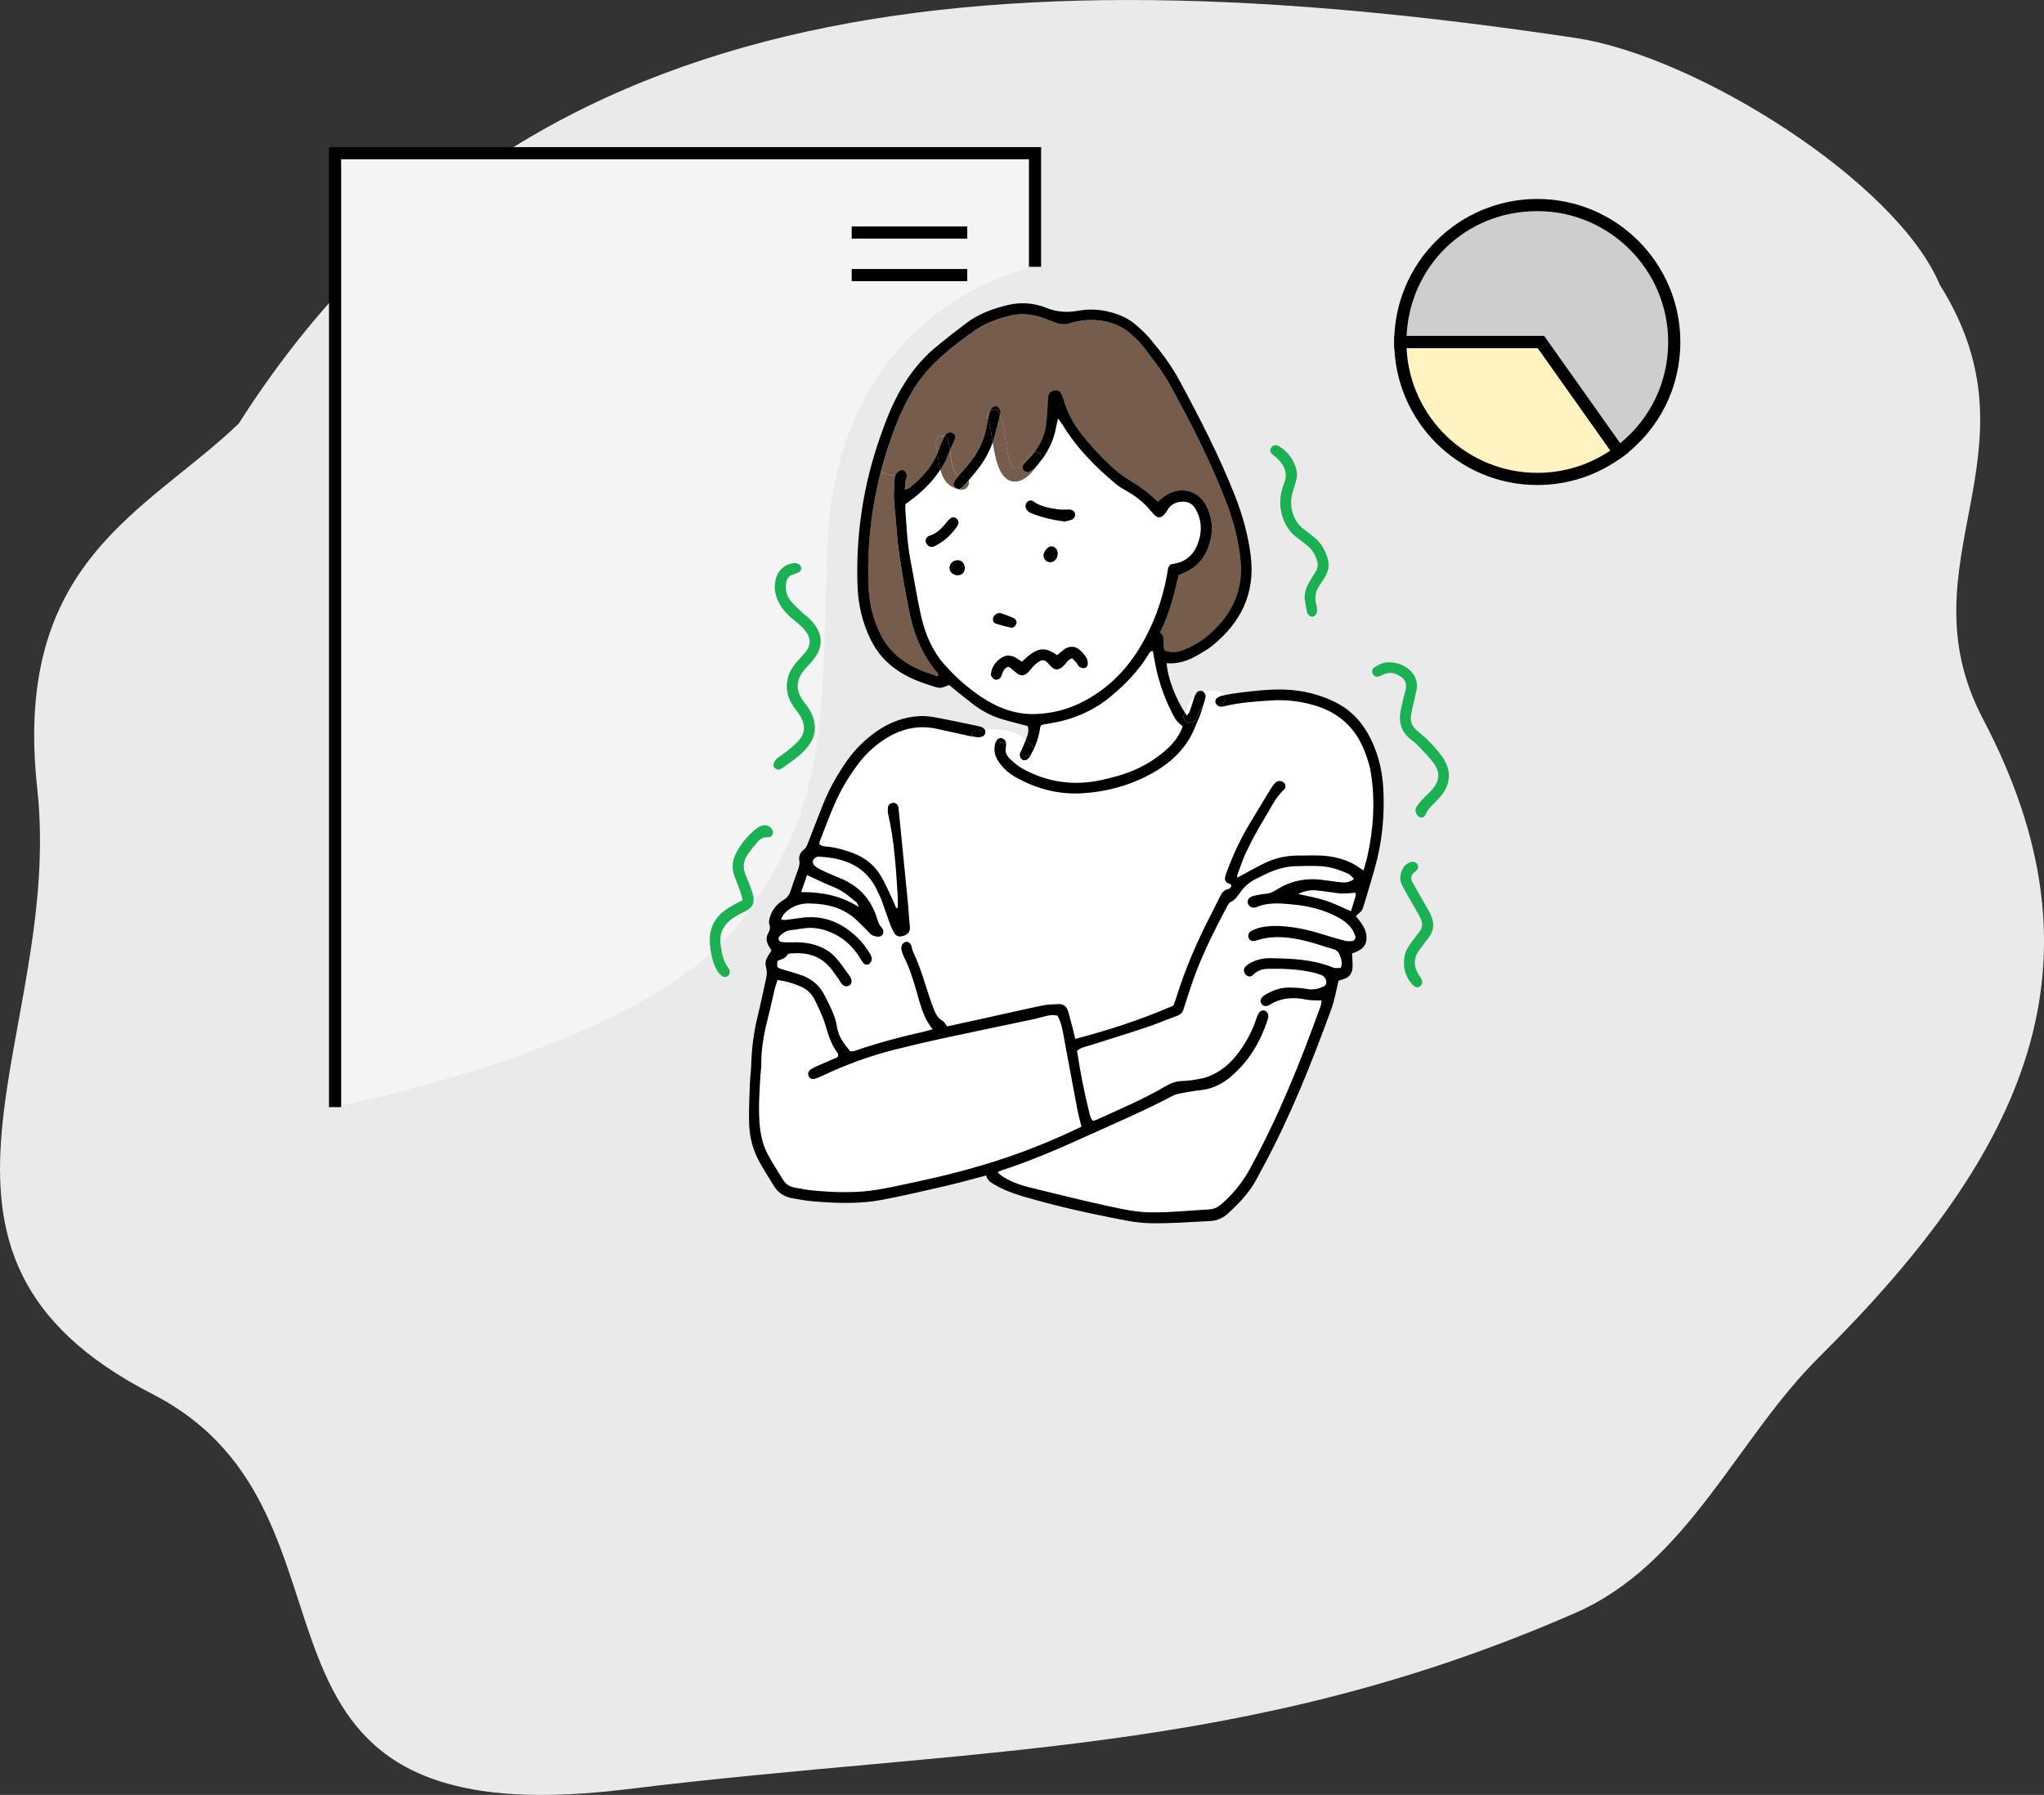
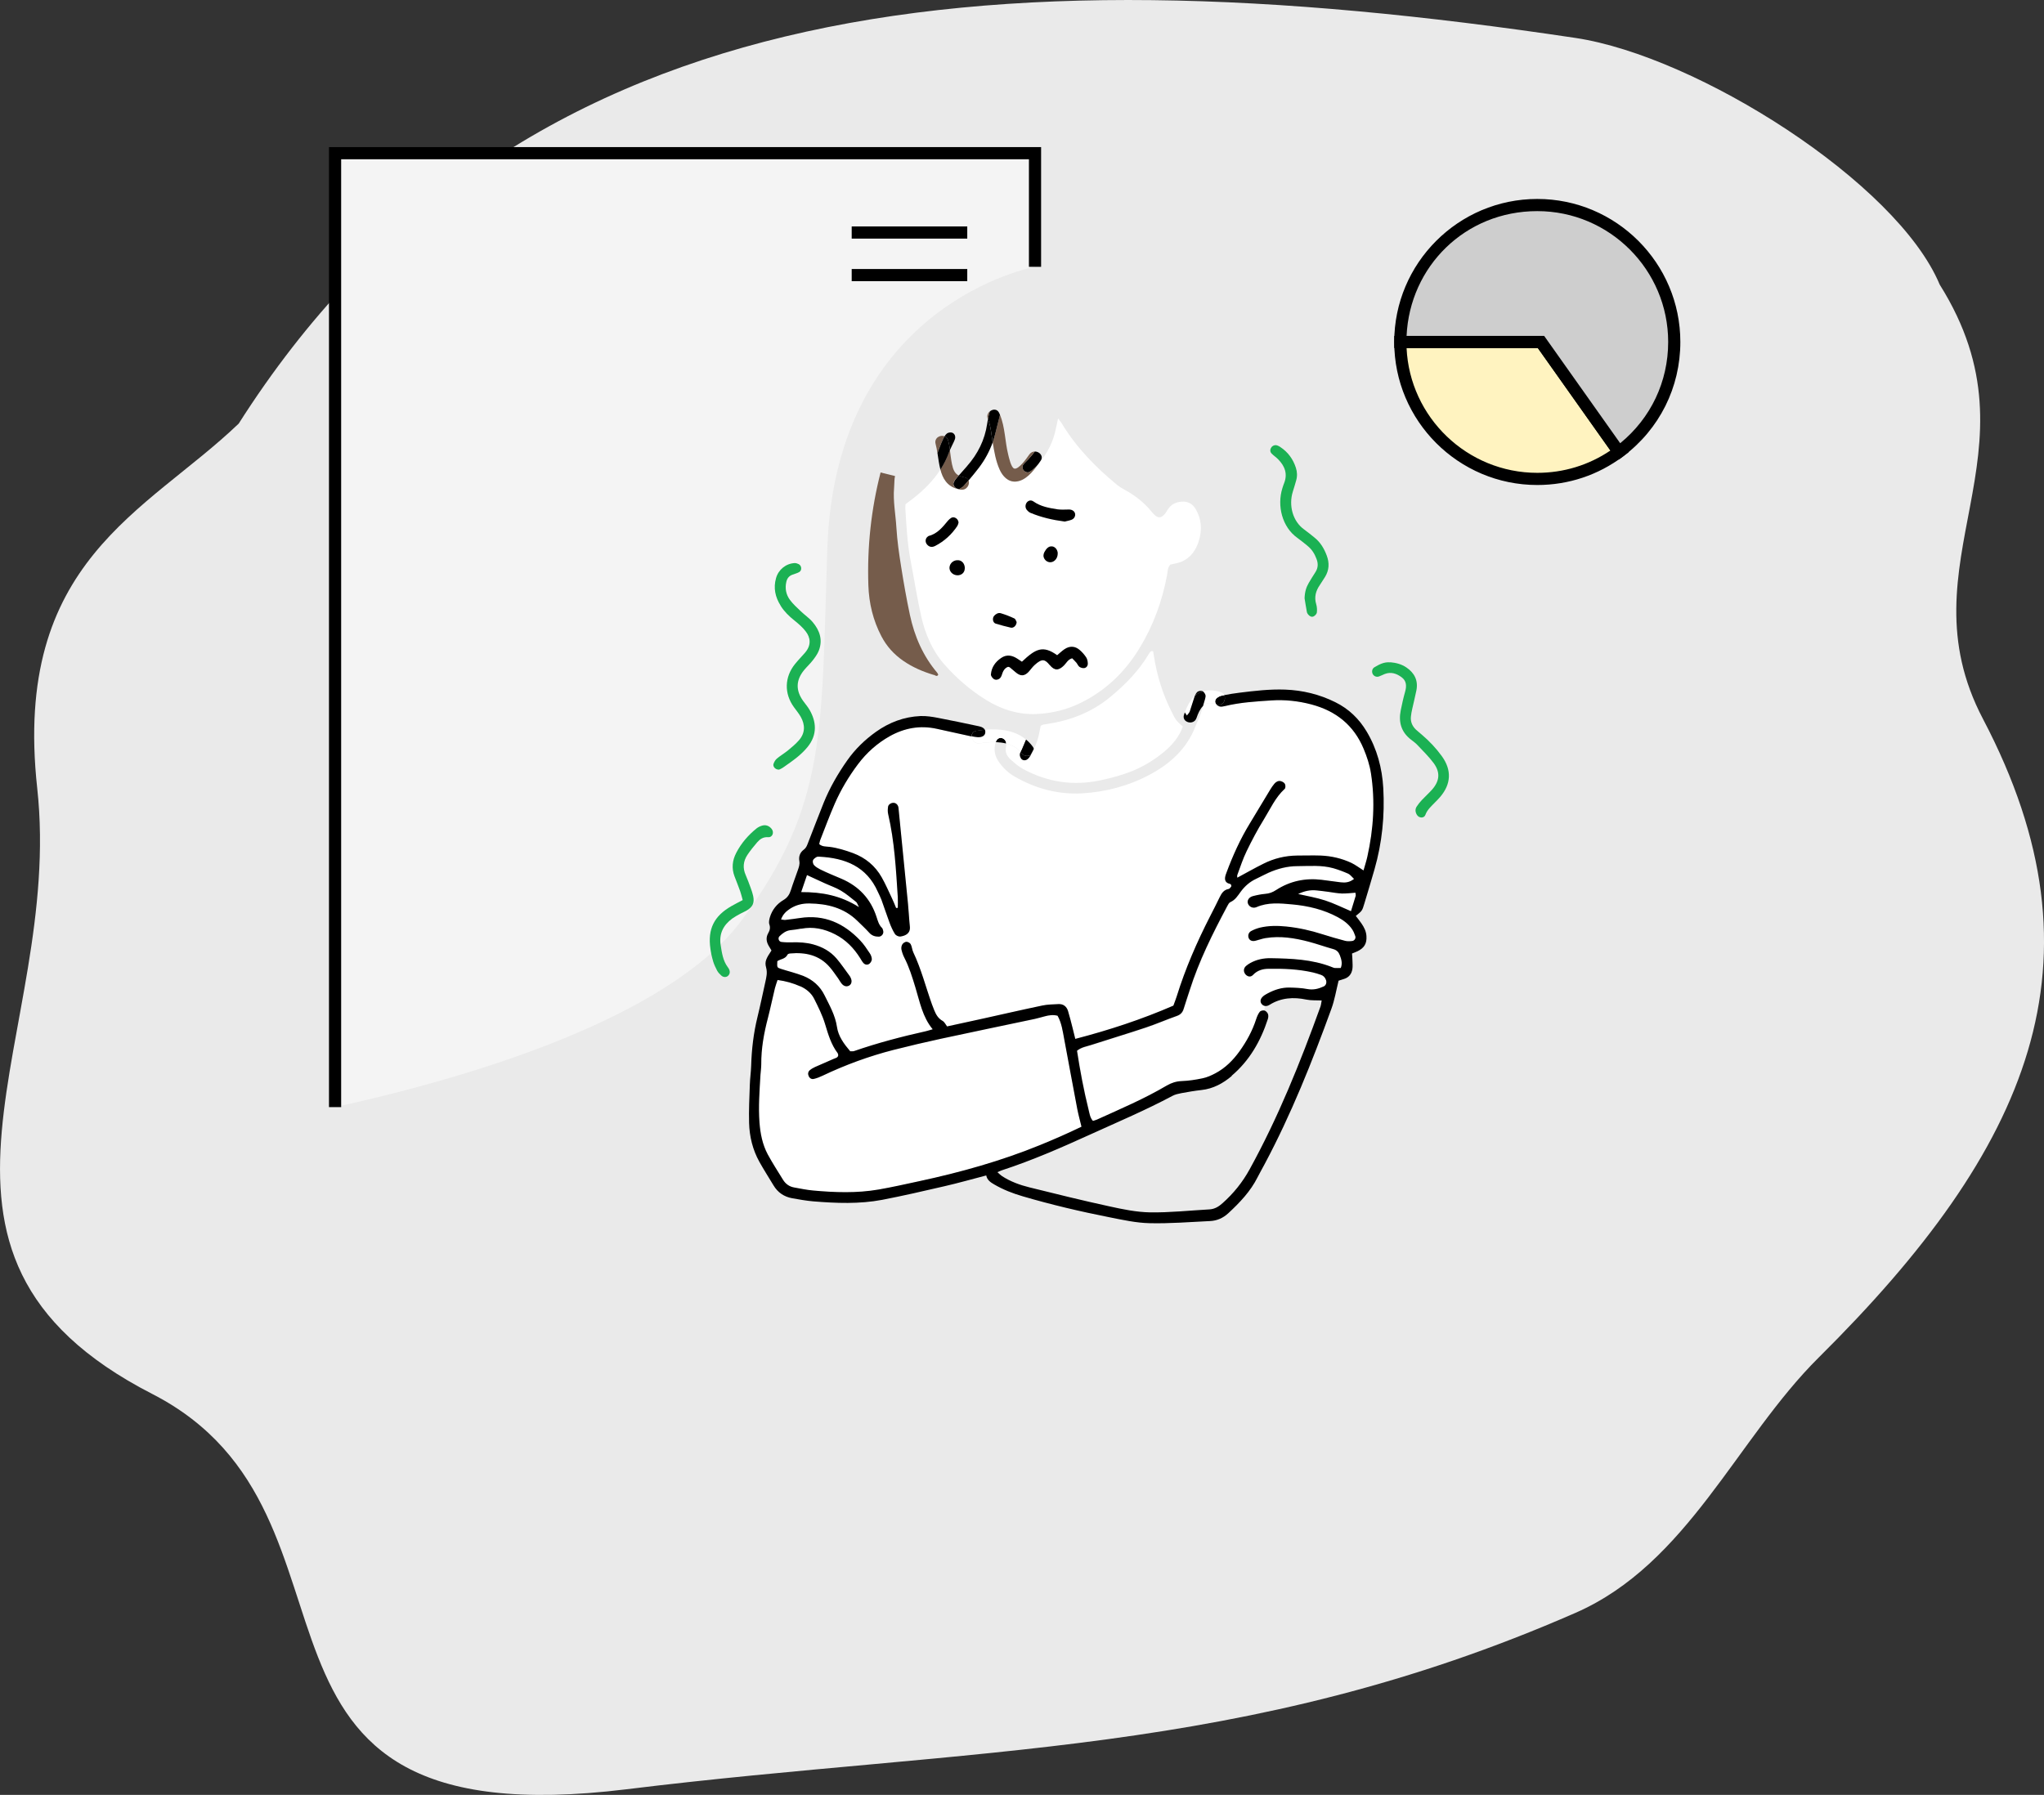
<svg xmlns="http://www.w3.org/2000/svg" id="_レイヤー_2" data-name="レイヤー 2" viewBox="0 0 336.06 295.18">
  <rect x="0" y="0" width="336.06" height="295.18" fill="#333333" stroke="none" />
  <defs>
    <style>
      .cls-1 {
        fill: #fff;
      }

      .cls-2 {
        fill: #cecece;
      }

      .cls-3 {
        fill: #fff3c0;
      }

      .cls-4 {
        fill: #755c4b;
      }

      .cls-5 {
        fill: #f4f4f4;
      }

      .cls-6 {
        fill: #eaeaea;
      }

      .cls-7 {
        fill: #1bb153;
      }
    </style>
  </defs>
  <g id="_レイヤー_2-2" data-name="レイヤー 2">
    <g>
      <path class="cls-6" d="M39.23,69.69C84.03-.76,160.67-8.51,259.03,6.24c20,3,52.86,23.76,59.88,40.56,17.42,27.72-6.45,45.59,7.12,71.44,21,40,7.63,70.66-27,105-13.51,13.4-21.55,33.93-40,42-54.32,23.78-99,22-156,29.01-70.33,8.64-39-45.01-78-65.01-45.21-23.19-14.45-58.85-18.91-99.62-4.09-37.38,17.91-45.38,33.11-59.94Z" />
      <g>
        <g>
          <path class="cls-4" d="M153.54,111c-1.8-.54-3.5-1.26-5.05-2.34-1.52-1.05-2.71-2.37-3.57-4.01-1.38-2.63-2.05-5.45-2.15-8.4-.21-6.32.46-12.5,2.01-18.55l2.38.59c-.03.11-.06.23-.07.34-.06.52-.04,1.05-.09,1.57-.19,2.22.25,4.39.38,6.59.13,2.15.44,4.29.78,6.42.42,2.65.88,5.29,1.44,7.91.75,3.52,2.15,6.76,4.51,9.54.07.09.1.21.15.32-.24.36-.5.07-.72,0Z" />
-           <path class="cls-4" d="M166.75,77.06c-.51-.14-.86-1.82-1-2.34-.53-2.1-.51-4.47-1.34-6.49,0-.03.02-.06.03-.1.04-.17.11-.37.05-.51-.1-.25-.23-.54-.44-.68-.32-.23-.69-.12-.94.15-.15.16-.29.37-.37.57-.34.29-.54.77-.31,1.29-.05.25-.09.5-.12.75-.39,2.67-1.55,4.97-3.32,6.97-.45.51-.91,1.01-1.35,1.53-.64-.34-.91-.94-1.1-1.85-.16-.78-.24-1.57-.35-2.36.2-.47.45-.92.66-1.39.09-.21.2-.43.2-.66.02-.38-.2-.71-.56-.8-.24-.06-.6,0-.8.15-.15.12-.28.28-.39.45-.71-.29-1.73.28-1.47,1.24.13.48.22,1,.3,1.52-.96,2.34-2.64,4.13-4.6,5.7-.16.13-.4.17-.76.32.05-.61.06-1.05.12-1.5.04-.29.22-.57.2-.84-.02-.26-.15-.57-.34-.74-.28-.25-.66-.19-.98.02-.31.21-.5.5-.6.83l-2.38-.59c.46-1.79,1-3.57,1.62-5.34,1-2.87,2.14-5.67,3.75-8.26,1.02-1.64,2.21-3.15,3.6-4.49,2.02-1.95,4.23-3.67,6.53-5.26,1.8-1.24,3.86-1.99,5.95-2.46,1.76-.4,3.6-.19,5.34.45.66.24,1.31.49,1.96.74.78.3,1.52.34,2.37.09,1.8-.55,3.66-.69,5.54-.35,1.58.29,3.03.88,4.25,1.94.8.68,1.61,1.38,2.23,2.21,1.54,2.05,3.17,4.07,4.4,6.3,3.55,6.43,6.88,12.98,9.48,19.87,1.08,2.86,1.79,5.8,2.12,8.82.58,5.26-1.52,9.44-5.53,12.73-1.13.93-2.41,1.63-3.77,2.18-1.01.41-2.02.5-3.11.12-.49-.95.24-2.16-.77-2.98,1.51-3.11,2.31-6.22,3.03-9.39.42-.19.84-.37,1.26-.57,1.66-.78,2.82-2.05,3.5-3.74.91-2.26.97-4.55-.05-6.8-1.3-2.86-4.42-3.71-7-1.91-.37.26-.7.58-1.1.92-.3-.26-.56-.47-.81-.71-1.02-.97-2.16-1.76-3.36-2.5-1.03-.64-2.05-1.34-2.97-2.13-2.03-1.77-3.85-3.74-5.5-5.87-1.23-1.58-2.19-3.3-2.76-5.23-.12-.39-.24-.78-.4-1.16-.22-.52-.63-.79-1.06-.72-.55.08-1.05.31-1.16.9-.1.51-.08,1.04-.12,1.56-.1,1.22-.11,2.45-.32,3.65-.26,1.48-.91,2.79-1.78,3.96-.33,0-.66.14-.9.47-.43.6-1.74,2.54-2.5,2.34Z" />
          <path class="cls-1" d="M141.24,149.18c-3.04-1.91-6.07-2.48-9.51-2.47.38-1.1.66-1.91.96-2.81,1.02.47,1.95.91,2.89,1.33.9.41,1.85.72,2.69,1.23.89.53,1.68,1.22,2.5,1.86.14.11.2.35.47.85Z" />
          <path class="cls-1" d="M222.12,149.85c-1.49-.63-2.84-1.31-4.26-1.77-1.4-.46-2.88-.7-4.44-1.06,1.1-.52,1.98-.69,3.04-.59.63.06,1.27.15,1.9.23.74.1,1.49.26,2.24.28.73.03,1.47-.08,2.24-.13.02.2.08.38.04.53-.24.83-.5,1.65-.77,2.51Z" />
          <path class="cls-1" d="M160.92,76.94c.99-1.29,1.75-2.7,2.29-4.21.25,1.52.51,3.1,1.15,4.51.48,1.06,1.35,2.03,2.61,1.96,1.6-.09,2.81-1.58,3.72-2.85,0-.01.02-.02.03-.03,1.45-1.73,2.48-3.68,2.9-5.93.09-.46.2-.91.34-1.57.3.4.51.63.66.9,2.36,3.89,5.49,7.08,8.97,9.96.4.33.85.62,1.31.86,1.71.93,3.23,2.11,4.45,3.63.83,1.03,1.57,1.43,2.53-.19.58-.99,1.32-1.39,2.38-1.48,1.05-.08,1.81.35,2.33,1.23.97,1.66,1.07,3.42.51,5.24-.47,1.51-1.33,2.74-2.81,3.39-.57.25-1.22.33-1.87.49-.46.48-.44,1.16-.55,1.77-.8,4.28-2.28,8.32-4.56,12.04-2.36,3.86-5.53,6.91-9.61,8.92-2.28,1.13-4.71,1.72-7.24,1.84-3,.14-5.77-.73-8.3-2.29-2.6-1.6-4.9-3.59-6.91-5.88-1.96-2.23-3.11-4.94-3.77-7.8-.7-3.07-1.17-6.19-1.77-9.27-.54-2.82-.68-5.67-.86-8.52-.02-.23.02-.46.03-.74.41-.31.83-.62,1.24-.94,1.77-1.38,3.32-2.93,4.5-4.77.38,1.47,1.08,2.71,2.76,3.19.19.06.39.1.6.14.97.16,1.54-.86,1.27-1.53.57-.68,1.14-1.37,1.68-2.07Z" />
          <path class="cls-1" d="M188.91,107.51c.14-.24.26-.52.68-.4.03.22.07.44.11.67.51,3.31,1.48,6.47,3.02,9.45.21.42.4.85.69,1.21.31.4.71.71,1.06,1.05-.58,1.62-1.6,2.87-2.86,3.96-1.56,1.34-3.28,2.42-5.17,3.23-1.78.75-3.64,1.25-5.52,1.65-4.46.94-8.7.31-12.7-1.86-.76-.41-1.43-1-2.07-1.58-.57-.52-.94-1.19-.75-2.03.04-.19.04-.39.02-.58.92.23,1.76.66,2.37,1.38-.06.14-.11.28-.12.42-.03.25.1.58.28.77.26.27.66.26.97.03.23-.16.41-.41.54-.66,0,0,0-.02.01-.03.37-.2.62-.58.52-1.01.38-.81.68-1.65.86-2.54.09-.45.18-.9.25-1.28.2-.09.3-.17.4-.19.29-.06.58-.09.86-.14,3.76-.59,7.19-1.94,10.15-4.38,2.49-2.05,4.73-4.33,6.39-7.13Z" />
          <path class="cls-1" d="M134.72,140.88c4.22.23,7.76,1.6,9.6,5.78.19.43.42.84.58,1.27.46,1.26.87,2.54,1.34,3.79.12.32.25.65.4.96l-1.54.02s-.04-.07-.07-.1c-.54-.51-.71-1.19-.92-1.85-.97-2.94-2.9-5.01-5.73-6.23-.59-.25-1.18-.49-1.77-.75-.59-.25-1.18-.51-1.75-.8-.36-.18-.73-.4-1-.69-.17-.17-.27-.54-.2-.77.06-.23.34-.42.57-.56.13-.09.34-.08.51-.07Z" />
          <path class="cls-1" d="M129.96,152.97c.58-.07,1.16-.14,1.73-.25,1.98-.39,3.81.01,5.58.91,1.77.91,3.09,2.26,4.13,3.92.19.29.35.62.59.86.27.26.67.29.96.04.2-.17.38-.48.37-.72,0-.33-.14-.7-.34-.98-.48-.72-.97-1.47-1.57-2.1-2.68-2.83-5.9-4.29-9.88-3.7-.81.12-1.62.23-2.43.32-.2.03-.41-.04-.71-.08.32-.88.86-1.36,1.51-1.78.97-.63,2.04-.87,3.16-.85,2.94.05,5.67.71,7.86,2.84.66.65,1.35,1.28,1.97,1.97.43.48.95.64,1.55.65.49,0,.87-.48.75-.95-.03-.12-.06-.27-.12-.38l1.54-.02c.14.31.31.62.49.91.14.22.53.42.81.42l.71,1.01c-.12.08-.23.19-.3.3-.14.22-.19.57-.14.83.09.45.25.91.46,1.31.81,1.57,1.32,3.23,1.83,4.91.73,2.37,1.16,4.86,2.85,6.9-.46.13-.79.24-1.13.32-3.98.9-7.93,1.93-11.78,3.26-.2.07-.45.03-.65.04-1.04-1.22-1.96-2.46-2.18-4-.28-1.91-1.21-3.51-2.03-5.18-.74-1.52-1.97-2.6-3.54-3.23-.59-.24-1.21-.41-1.82-.6-.61-.19-1.23-.34-1.84-.55-.63-.22-.63-.24-.58-1.26.52-.36,1.34-.35,1.68-1.08.05-.11.29-.18.45-.19,2.51-.22,4.78.26,6.5,2.26.49.57.91,1.21,1.36,1.82.2.29.37.6.58.87.36.45.82.56,1.23.34.4-.21.52-.71.29-1.23-.07-.16-.16-.31-.26-.45-.69-.94-1.34-1.91-2.1-2.79-1.02-1.18-2.33-1.9-3.84-2.31-1.14-.31-2.3-.36-3.47-.34-.58.02-1.17,0-1.74-.06-.45-.06-.63-.64-.32-.94.51-.5,1.06-.91,1.8-1Z" />
          <path class="cls-1" d="M202.32,148.39c.8-.35,1.22-1.06,1.7-1.71.67-.91,1.49-1.63,2.52-2.11.68-.32,1.35-.69,2.04-1,1.51-.67,3.08-1.08,4.74-1.09,1.98-.02,3.98-.21,5.92.34.83.24,1.66.54,2.45.9.34.15.58.51.96.86-.74.6-1.45.66-2.2.56-1.04-.13-2.08-.29-3.12-.41-2.7-.33-5.22.21-7.51,1.69-.57.37-1.11.57-1.77.62-.69.06-1.39.2-2.06.38-.62.17-.94.7-.8,1.16.16.55.8.91,1.42.64,1.91-.83,3.88-.63,5.85-.45,2.63.24,5.17.84,7.53,2.11.94.51,1.78,1.12,2.37,2.02.22.33.37.72.5,1.1.11.35-.12.74-.5.79-.39.05-.81.07-1.19-.03-1.24-.32-2.47-.68-3.69-1.07-1.95-.63-3.93-1.07-5.97-1.28-1.46-.15-2.92-.15-4.35.19-.5.12-1,.32-1.45.57-.45.25-.56.83-.34,1.22.19.34.57.48,1.07.36.56-.14,1.11-.34,1.68-.44,2.41-.4,4.76-.02,7.09.6,1.35.35,2.67.83,4.02,1.21.57.16.89.49,1.09,1.02.24.65.46,1.31.15,2.09-.36,0-.69.02-1.02,0-.17-.01-.33-.1-.49-.17-3.22-1.26-6.6-1.38-9.99-1.44-1.18-.02-2.32.21-3.37.79-.25.14-.5.3-.71.49-.44.4-.45.97-.07,1.4.34.38.84.47,1.23.06.7-.75,1.6-.99,2.53-1,2.45-.04,4.9.05,7.3.6.45.11.9.26,1.34.4.41.14.68.43.82.85.14.41,0,.87-.37,1.05-.86.4-1.72.62-2.71.43-.96-.18-1.96-.22-2.95-.24-1.25-.03-2.42.34-3.51.93-.21.11-.41.22-.6.35-.58.41-.76.89-.51,1.32.13.22.35.39.63.43l-.22.74c-.23,0-.5.09-.61.22-.27.36-.46.81-.6,1.24-.62,1.91-1.57,3.64-2.73,5.26-1.07,1.49-2.35,2.76-3.97,3.62-.66.35-1.37.67-2.1.82-1.14.24-2.3.41-3.46.46-.91.03-1.69.3-2.46.75-3.68,2.16-7.59,3.83-11.47,5.59-.2.09-.43.14-.64.21-.49-.54-.55-1.19-.71-1.81-.8-3.21-1.41-6.47-1.91-9.73.73-.6,1.57-.7,2.33-.95,2.99-.97,6.01-1.87,8.99-2.87,1.71-.57,3.37-1.3,5.08-1.9.63-.22.96-.59,1.14-1.19.31-1,.65-2,.97-3,1.53-4.86,3.8-9.39,6.19-13.87.13-.25.29-.57.52-.67Z" />
-           <path class="cls-1" d="M208,165.46c.22.03.46-.02.74-.19,1.89-1.19,3.92-1.31,6.07-.86.78.16,1.6.1,2.5.14-.07.36-.09.7-.2,1.01-3.31,9.16-6.94,18.19-11.64,26.75-1.17,2.13-2.64,3.96-4.45,5.57-.63.57-1.3.98-2.16,1.03-3.25.18-6.52.54-9.77.49-2.25-.03-4.52-.51-6.73-1-4.38-.96-8.73-2.03-13.09-3.11-1.58-.39-3.12-.95-4.51-1.85-.23-.14-.41-.35-.76-.65.37-.16.56-.25.76-.32,4.99-1.64,9.79-3.74,14.57-5.91,4.51-2.05,9.07-3.98,13.45-6.32.45-.24.98-.35,1.48-.45,1.09-.2,2.18-.4,3.28-.51,1.94-.21,3.57-1.11,5-2.32,2.94-2.48,4.77-5.69,5.95-9.31.09-.26.12-.6.03-.85-.09-.23-.34-.51-.57-.57-.05-.01-.11-.02-.17-.02l.22-.74Z" />
          <path class="cls-1" d="M137.06,174.16c-1,.46-2.03.88-3.04,1.33-.31.14-.63.31-.88.54-.29.25-.33.6-.17.96.16.37.49.55.85.46.5-.12,1-.31,1.46-.54,3.75-1.78,7.62-3.21,11.64-4.23,2.6-.66,5.2-1.28,7.82-1.84,5.12-1.11,10.25-2.16,15.38-3.25.57-.12,1.13-.3,1.69-.44.68-.17,1.36-.28,2.08-.09.67,1.2.84,2.54,1.09,3.84.73,3.83,1.43,7.67,2.15,11.51.18.95.45,1.9.69,2.9-2.3,1.11-4.53,2.08-6.79,3.01-6.43,2.63-13.1,4.5-19.89,5.95-2.22.48-4.44.98-6.67,1.37-3.59.63-7.2.49-10.81.16-1.04-.09-2.07-.31-3.1-.5-.78-.14-1.4-.59-1.81-1.26-.85-1.39-1.75-2.76-2.52-4.19-.86-1.61-1.21-3.39-1.35-5.21-.2-2.62,0-5.25.16-7.86.03-.58.13-1.16.13-1.74-.01-2.58.44-5.1,1.09-7.59.43-1.63.77-3.29,1.16-4.93.11-.44.28-.87.43-1.34,1.35.17,2.57.53,3.74,1.05.99.44,1.82,1.12,2.29,2.08.67,1.35,1.36,2.72,1.79,4.16.51,1.68.99,3.35,2.07,4.77.06.09.06.22.09.34-.07.44-.48.46-.77.6Z" />
          <path class="cls-1" d="M197.92,115.97c.55-.52,1.39-.35,2.05-.16.14.18.37.33.58.38.26.07.58,0,.85-.07,2.51-.61,5.07-.76,7.63-.93,2.22-.15,4.42.09,6.59.66,4.03,1.08,6.98,3.41,8.59,7.3.54,1.29.98,2.62,1.2,4.01.71,4.62.42,9.19-.59,13.72-.16.73-.4,1.44-.63,2.27-.73-.46-1.33-.92-1.99-1.24-1.6-.76-3.31-1.14-5.07-1.21-1.28-.05-2.57-.02-3.85,0-1.96.02-3.82.47-5.56,1.35-1.44.72-2.85,1.52-4.28,2.29,0-.12-.05-.31,0-.45.49-1.31.92-2.65,1.53-3.91.86-1.78,1.79-3.54,2.83-5.22,1.07-1.72,1.9-3.62,3.43-5.03.15-.14.15-.58.04-.8-.1-.22-.41-.4-.66-.46-.43-.12-.81.09-1.08.42-.26.31-.49.65-.7,1-1.12,1.84-2.22,3.7-3.34,5.54-1.55,2.55-2.77,5.25-3.82,8.05-.1.27-.21.55-.24.84-.05.44.1.8.57.97.2.07.49.04.45.49-.11.11-.24.37-.42.41-.79.14-1.16.69-1.48,1.34-.51,1.05-1.04,2.09-1.57,3.13-2.18,4.26-4.1,8.64-5.51,13.22-.15.5-.35.98-.54,1.5-5.2,2.26-10.55,4.02-16.13,5.47-.16-.63-.29-1.18-.43-1.74-.25-.96-.48-1.92-.77-2.87-.23-.74-.78-1.16-1.59-1.11-.87.05-1.76.05-2.61.23-3.31.69-6.6,1.45-9.9,2.18-1.87.41-3.75.82-5.78,1.26-.23-.3-.42-.72-.74-.91-.72-.4-1.08-1.04-1.37-1.75-.13-.33-.26-.65-.38-.98-1.02-2.85-1.77-5.8-3.07-8.56-.2-.41-.21-.91-.42-1.32-.11-.21-.46-.4-.7-.4-.12,0-.25.06-.38.14l-.71-1.01s.05,0,.07,0c.9-.14,1.7-.55,1.57-1.68-.14-1.22-.18-2.44-.3-3.66-.52-5.28-1.05-10.55-1.57-15.83-.05-.45-.37-.79-.77-.82s-.88.25-.94.63c-.06.4-.07.82.01,1.2,1.05,4.51,1.29,9.12,1.59,13.72.03.57,0,1.14,0,1.72-.09,0-.19.01-.28.02-.23-.53-.43-1.07-.68-1.59-.55-1.16-1.06-2.34-1.69-3.45-1.07-1.89-2.66-3.22-4.71-3.98-1.26-.47-2.53-.86-3.88-1.03-.56-.07-1.17,0-1.68-.45.05-.22.08-.45.16-.66.79-2.01,1.54-4.04,2.4-6.01,1-2.31,2.29-4.46,3.81-6.47,1.42-1.88,3.15-3.44,5.21-4.6,2.43-1.36,5.02-1.83,7.76-1.22,1.82.4,3.64.81,5.46,1.2.09.02.17.04.26.05.03.61.55,1.27,1.34,1.14.8-.12,1.71-.21,2.62-.19-.36,1.13-.2,2.18.46,3.16.69,1.03,1.58,1.88,2.65,2.5,3.42,1.97,7.11,2.97,11.05,2.76,3.94-.22,7.71-1.23,11.21-3.1,3.38-1.81,6.09-4.3,7.5-7.99.23-.6.54-1.17.75-1.77.17-.5.33-1,.48-1.5.04-.04.08-.09.12-.13Z" />
          <path d="M201.29,114.32c.35.73-.21,1.84-1.2,1.53-.04-.01-.08-.02-.12-.04-.03-.03-.06-.07-.08-.1-.2-.32-.09-.7.2-.94.22-.17.5-.32.77-.37.14-.03.28-.06.43-.08Z" />
          <path class="cls-1" d="M199.97,115.81c-.66-.19-1.5-.37-2.05.16-.04.04-.09.09-.12.13.12-.39.23-.78.34-1.17.06-.22.11-.49.03-.68-.08-.2-.24-.43-.42-.54.94-.3,1.94-.2,2.91.1.31.1.52.29.63.52-.14.03-.28.06-.43.08-.27.05-.55.2-.77.37-.29.23-.4.61-.2.94.02.03.05.07.08.1Z" />
          <path d="M196.46,114.42c.1-.23.22-.46.39-.62.17-.16.56-.23.78-.16.04.01.08.03.12.06-.28.09-.54.2-.81.37-.17.11-.33.22-.48.35Z" />
          <path class="cls-1" d="M196.46,114.42c-.03.09-.07.18-.1.27-.27.77-.48,1.56-.75,2.33-.09.23-.29.42-.47.66-.12-.17-.23-.34-.34-.51.37-1,.86-2.04,1.66-2.74Z" />
          <path d="M197.8,116.09c-.54.56-.83,1.26-1.08,1.99-.44,1.29-2.5.74-2.05-.56.04-.12.08-.24.13-.36.11.18.23.35.34.51.18-.24.38-.43.47-.66.27-.77.48-1.56.75-2.33.03-.09.07-.18.1-.27.14-.13.31-.25.48-.35.26-.16.53-.28.81-.37.18.11.34.34.42.54.08.19.03.46-.03.68-.11.39-.22.78-.34,1.17Z" />
          <path class="cls-1" d="M169.98,123.16c.11.43-.14.8-.52,1.01.19-.33.36-.66.52-1.01Z" />
          <path d="M168.25,77.3c-.23-.33-.2-.67.04-.97.22-.27.49-.49.73-.75.4-.43.78-.87,1.12-1.33.76,0,1.5.76.94,1.54-.12.17-.24.34-.37.53,0,.01-.02.02-.03.03-.09.12-.2.23-.29.34-.3.34-.68.64-1.06.89-.35.23-.84.06-1.08-.28Z" />
          <path d="M167.79,123.64c.08-.19.18-.37.25-.55.21-.5.43-.99.63-1.49.41.33.79.73,1.13,1.19.09.12.15.25.17.37-.16.34-.33.68-.52,1.01-.46.25-1.1.23-1.5-.31-.06-.08-.11-.15-.18-.22Z" />
          <path d="M167.79,123.64c.06.07.12.14.18.22.4.54,1.04.55,1.5.31,0,0,0,.02-.01.03-.14.25-.32.5-.54.66-.3.23-.7.23-.97-.03-.17-.18-.3-.52-.28-.77.02-.14.06-.28.12-.42Z" />
          <path d="M165.42,122.27c-.55-.14-1.13-.2-1.71-.23,0,0,0,0,0-.01.14-.45.48-.71.89-.67.39.03.76.38.81.8,0,.03,0,.07,0,.11Z" />
          <path class="cls-4" d="M166.75,77.06c.75.2,2.07-1.74,2.5-2.34.24-.33.57-.47.9-.47-.34.46-.72.91-1.12,1.33-.24.26-.52.48-.73.75-.24.3-.27.63-.04.97.24.34.73.51,1.08.28.38-.25.76-.54,1.06-.89.1-.11.2-.23.29-.34-.91,1.26-2.13,2.76-3.72,2.85-1.26.07-2.13-.9-2.61-1.96-.64-1.42-.9-2.99-1.15-4.51.16-.46.3-.92.42-1.4.26-1.03.52-2.07.78-3.11.84,2.02.82,4.39,1.34,6.49.13.53.49,2.21,1,2.34Z" />
-           <path d="M164.28,67.91c-.33-.71-1.07-.66-1.54-.26.08-.21.22-.41.37-.57.25-.28.63-.38.94-.15.21.14.34.43.44.68.06.14-.01.34-.05.51,0,.03-.02.06-.03.1-.04-.11-.09-.21-.13-.31Z" />
          <path d="M162.74,67.66c.47-.4,1.21-.46,1.54.26.05.1.09.2.13.31-.26,1.03-.53,2.07-.78,3.11-.12.48-.26.94-.42,1.4,0-.03-.01-.07-.02-.11-.19-1.14-.31-2.7-.75-3.64,0-.01-.01-.03-.02-.04.07-.38.16-.75.26-1.12.01-.06.03-.11.06-.17Z" />
          <path class="cls-4" d="M162.68,67.82c-.1.37-.19.74-.26,1.12-.22-.51-.03-1,.31-1.29-.02.06-.04.11-.06.17Z" />
          <path d="M158.98,76.67c1.77-2,2.93-4.31,3.32-6.97.03-.25.08-.5.12-.75,0,.01.01.03.02.04.44.94.56,2.5.75,3.64,0,.03.01.07.02.11-.54,1.51-1.3,2.92-2.29,4.21-.54.7-1.1,1.39-1.68,2.07-.1-.26-.33-.46-.71-.52-.37-.06-.66-.15-.91-.28.44-.51.9-1.02,1.35-1.53Z" />
          <path class="cls-1" d="M161.09,122.23c-.79.12-1.31-.54-1.34-1.14.31.06.63.12.95.14.79.06,1.28-.28,1.29-.83,0-.14-.02-.27-.07-.39,2.42-.21,4.91.08,6.76,1.6-.2.5-.42.99-.63,1.49-.08.19-.18.37-.25.55-.62-.72-1.46-1.15-2.37-1.38,0-.04,0-.08,0-.11-.05-.41-.42-.76-.81-.8-.41-.04-.74.22-.89.67,0,0,0,0,0,.01-.91-.03-1.82.06-2.62.19Z" />
          <path d="M160.53,120.18c.46-.07.93-.13,1.4-.17.05.12.08.24.07.39-.01.56-.51.89-1.29.83-.32-.03-.64-.08-.95-.14-.01-.42.22-.82.77-.91Z" />
          <path d="M158.54,78.48c.38.06.6.26.71.52-.25.3-.51.6-.76.89-.21.25-.55.4-.71.51-.14.02-.27,0-.39-.03-.46-.14-.74-.63-.59-1.01.11-.26.27-.51.46-.73.12-.15.25-.29.38-.44.24.13.54.23.91.28Z" />
          <path class="cls-4" d="M157.97,80.53c-.21-.03-.41-.08-.6-.14v-.03c.13.04.26.05.4.03.16-.12.5-.26.71-.51.26-.29.51-.59.76-.89.27.66-.3,1.68-1.27,1.53Z" />
          <path d="M155.88,72.42c-.09-.36-.31-.58-.58-.68.11-.17.24-.33.39-.45.2-.15.55-.21.8-.15.35.09.57.42.56.8,0,.22-.11.45-.2.66-.21.47-.46.92-.66,1.39-.07-.52-.16-1.05-.3-1.57Z" />
          <path class="cls-4" d="M157.37,80.4c-1.68-.48-2.38-1.72-2.76-3.19.57-.88,1.05-1.83,1.42-2.86.04-.12.09-.24.14-.36.11.79.19,1.58.35,2.36.19.91.46,1.51,1.1,1.85-.13.14-.25.29-.38.44-.19.22-.35.46-.46.73-.15.38.14.86.59,1.01v.03Z" />
          <path class="cls-4" d="M155.3,71.74c-.08.12-.15.26-.22.39-.27.58-.52,1.17-.73,1.78-.07.2-.14.4-.23.6-.08-.52-.17-1.04-.3-1.52-.25-.97.77-1.53,1.47-1.24Z" />
          <path d="M154.61,77.21c-.22-.86-.34-1.79-.48-2.7.08-.2.16-.4.23-.6.2-.6.46-1.2.73-1.78.06-.13.14-.26.22-.39.26.1.48.32.58.68.14.51.23,1.04.3,1.57-.05.11-.1.24-.14.36-.37,1.03-.85,1.98-1.42,2.86Z" />
-           <path d="M171.96,50.61c1.74.69,3.43.84,5.28.5,1.84-.34,3.71-.24,5.55.28,1.48.42,2.85,1.05,4,2.07.79.69,1.58,1.4,2.25,2.2,1.8,2.14,3.51,4.38,4.84,6.85,3.35,6.21,6.59,12.47,9.18,19.06,1.25,3.17,2.14,6.42,2.57,9.79.79,6.17-1.6,11.04-6.35,14.86-.77.62-1.65,1.11-2.51,1.6-1.49.85-3.08,1.39-4.95,1.25.09,2.16,1.37,5.61,2.97,8.1-.05.12-.08.24-.13.36-.45,1.3,1.61,1.85,2.05.56.25-.72.54-1.43,1.08-1.99-.15.5-.31,1-.48,1.5-.21.6-.53,1.17-.75,1.77-1.41,3.69-4.11,6.18-7.5,7.99-3.49,1.87-7.26,2.88-11.21,3.1-3.94.22-7.63-.79-11.05-2.76-1.07-.62-1.96-1.47-2.65-2.5-.66-.98-.82-2.03-.46-3.16.58.02,1.16.09,1.71.23.02.19.03.4-.02.58-.19.85.17,1.51.75,2.03.64.58,1.31,1.17,2.07,1.58,4,2.17,8.24,2.8,12.7,1.86,1.88-.4,3.74-.89,5.52-1.65,1.9-.8,3.61-1.88,5.17-3.23,1.26-1.08,2.28-2.34,2.86-3.96-.35-.34-.75-.65-1.06-1.05-.28-.36-.48-.8-.69-1.21-1.54-2.98-2.51-6.15-3.02-9.45-.04-.23-.08-.46-.11-.67-.41-.12-.53.16-.68.4-1.66,2.8-3.9,5.07-6.39,7.13-2.97,2.44-6.39,3.79-10.15,4.38-.29.05-.58.08-.86.14-.11.03-.21.1-.4.19-.08.39-.17.83-.25,1.28-.18.88-.48,1.73-.86,2.54-.03-.12-.08-.25-.17-.37-.34-.46-.72-.86-1.13-1.19.06-.14.12-.29.17-.44.2-.55.33-1.12.11-1.76-1.54-.42-3.12-.77-4.65-1.27-1.62-.53-3.1-1.37-4.44-2.41-1.29-1-2.55-2.03-3.83-3.07-.46.16-.92.42-1.4.46-.44.03-.91-.15-1.36-.29-2.01-.62-3.95-1.37-5.72-2.57-1.94-1.31-3.4-3-4.42-5.09-1.35-2.77-2.04-5.7-2.15-8.77-.3-8.37.92-16.51,3.68-24.42.96-2.76,2.01-5.47,3.48-8,1.47-2.55,3.28-4.83,5.53-6.73,1.7-1.43,3.45-2.78,5.22-4.12,2.04-1.54,4.43-2.39,6.86-2.97,2.05-.48,4.22-.34,6.21.45ZM174.59,64.91c.16.38.28.77.4,1.16.57,1.93,1.53,3.65,2.76,5.23,1.65,2.12,3.47,4.1,5.5,5.87.91.8,1.94,1.49,2.97,2.13,1.2.74,2.34,1.53,3.36,2.5.25.23.51.45.81.71.4-.34.73-.66,1.1-.92,2.57-1.8,5.7-.96,7,1.91,1.02,2.25.97,4.54.05,6.8-.68,1.69-1.84,2.96-3.5,3.74-.42.2-.84.38-1.26.57-.72,3.17-1.51,6.28-3.03,9.39,1.01.82.29,2.03.77,2.98,1.09.38,2.09.29,3.11-.12,1.36-.55,2.64-1.25,3.77-2.18,4-3.29,6.11-7.47,5.53-12.73-.33-3.02-1.05-5.96-2.12-8.82-2.6-6.89-5.93-13.44-9.48-19.87-1.23-2.23-2.87-4.25-4.4-6.3-.63-.83-1.44-1.53-2.23-2.21-1.22-1.05-2.66-1.64-4.25-1.94-1.88-.34-3.73-.2-5.54.35-.85.26-1.59.21-2.37-.09-.65-.25-1.3-.5-1.96-.74-1.74-.64-3.58-.85-5.34-.45-2.09.48-4.15,1.22-5.95,2.46-2.3,1.59-4.51,3.31-6.53,5.26-1.39,1.34-2.58,2.85-3.6,4.49-1.61,2.59-2.75,5.39-3.75,8.26-.62,1.77-1.16,3.55-1.62,5.34-1.56,6.05-2.22,12.24-2.01,18.55.1,2.95.77,5.77,2.15,8.4.86,1.63,2.05,2.95,3.57,4.01,1.55,1.08,3.26,1.8,5.05,2.34.23.07.48.36.72,0-.05-.11-.08-.24-.15-.32-2.36-2.78-3.76-6.02-4.51-9.54-.56-2.62-1.02-5.27-1.44-7.91-.34-2.13-.65-4.27-.78-6.42-.13-2.2-.57-4.38-.38-6.59.05-.52.03-1.05.09-1.57.01-.12.03-.23.07-.34.1-.34.29-.63.6-.83.31-.21.7-.26.98-.02.19.17.33.49.34.74.02.28-.16.56-.2.84-.06.44-.08.89-.12,1.5.37-.15.6-.19.76-.32,1.96-1.57,3.64-3.35,4.6-5.7.15.91.26,1.85.48,2.7-1.18,1.84-2.74,3.39-4.5,4.77-.41.32-.83.63-1.24.94-.02.29-.05.52-.03.74.19,2.85.32,5.71.86,8.52.6,3.09,1.07,6.21,1.77,9.27.66,2.86,1.81,5.57,3.77,7.8,2.01,2.28,4.31,4.28,6.91,5.88,2.53,1.56,5.31,2.43,8.3,2.29,2.53-.12,4.96-.71,7.24-1.84,4.08-2.02,7.25-5.06,9.61-8.92,2.28-3.71,3.76-7.75,4.56-12.04.12-.61.09-1.29.55-1.77.65-.17,1.3-.24,1.87-.49,1.49-.66,2.34-1.88,2.81-3.39.56-1.81.45-3.57-.51-5.24-.51-.89-1.28-1.31-2.33-1.23-1.05.09-1.8.49-2.38,1.48-.96,1.62-1.7,1.23-2.53.19-1.22-1.51-2.73-2.7-4.45-3.63-.46-.25-.91-.53-1.31-.86-3.48-2.88-6.61-6.07-8.97-9.96-.16-.26-.36-.5-.66-.9-.15.67-.26,1.12-.34,1.57-.43,2.25-1.45,4.2-2.9,5.93.13-.18.26-.36.37-.53.56-.78-.18-1.54-.94-1.54.88-1.17,1.52-2.47,1.78-3.96.21-1.2.22-2.43.32-3.65.04-.52.01-1.05.12-1.56.11-.59.61-.82,1.16-.9.44-.07.84.2,1.06.72Z" />
          <path d="M213.42,147.02c1.56.36,3.03.6,4.44,1.06,1.42.46,2.77,1.14,4.26,1.77.27-.87.53-1.69.77-2.51.04-.14-.02-.32-.04-.53-.77.05-1.51.15-2.24.13-.75-.03-1.5-.18-2.24-.28-.63-.08-1.27-.17-1.9-.23-1.06-.1-1.94.07-3.04.59ZM202.53,176.94c-1.44,1.22-3.06,2.11-5,2.32-1.1.12-2.19.31-3.28.51-.51.1-1.04.21-1.48.45-4.38,2.34-8.94,4.27-13.45,6.32-4.77,2.17-9.58,4.28-14.57,5.91-.2.06-.39.16-.76.32.35.31.54.51.76.65,1.39.9,2.93,1.46,4.51,1.85,4.36,1.08,8.71,2.16,13.09,3.11,2.22.49,4.48.96,6.73,1,3.25.05,6.52-.31,9.77-.49.86-.05,1.53-.46,2.16-1.03,1.8-1.6,3.28-3.44,4.45-5.57,4.71-8.56,8.33-17.58,11.64-26.75.11-.31.13-.65.2-1.01-.9-.04-1.72.02-2.5-.14-2.14-.45-4.18-.32-6.07.86-.27.17-.52.22-.74.19-.27-.04-.49-.21-.63-.43-.25-.43-.07-.91.51-1.32.19-.13.4-.24.6-.35,1.1-.58,2.26-.95,3.51-.93.99.02,1.99.06,2.95.24.99.19,1.85-.03,2.71-.43.37-.17.52-.63.37-1.05-.14-.41-.41-.71-.82-.85-.44-.15-.88-.3-1.34-.4-2.4-.55-4.85-.64-7.3-.6-.93.01-1.83.25-2.53,1-.38.41-.88.32-1.23-.06-.38-.44-.37-1,.07-1.4.21-.19.46-.35.71-.49,1.05-.58,2.18-.81,3.37-.79,3.39.06,6.77.18,9.99,1.44.16.06.33.15.49.17.33.03.66,0,1.02,0,.31-.78.09-1.44-.15-2.09-.2-.53-.52-.86-1.09-1.02-1.34-.37-2.66-.85-4.02-1.21-2.32-.61-4.68-.99-7.09-.6-.57.09-1.12.3-1.68.44-.49.12-.88-.01-1.07-.36-.22-.39-.11-.97.34-1.22.45-.25.95-.44,1.45-.57,1.43-.34,2.88-.34,4.35-.19,2.04.21,4.02.65,5.97,1.28,1.22.39,2.45.74,3.69,1.07.37.1.8.08,1.19.03.37-.05.61-.44.5-.79-.13-.38-.28-.77-.5-1.1-.59-.89-1.43-1.51-2.37-2.02-2.35-1.27-4.89-1.87-7.53-2.11-1.97-.18-3.94-.38-5.85.45-.62.27-1.26-.09-1.42-.64-.14-.46.18-.99.8-1.16.67-.18,1.37-.32,2.06-.38.66-.05,1.2-.25,1.77-.62,2.28-1.48,4.81-2.02,7.51-1.69,1.04.13,2.08.28,3.12.41.75.09,1.47.03,2.2-.56-.38-.35-.63-.71-.96-.86-.79-.35-1.62-.66-2.45-.9-1.94-.54-3.94-.35-5.92-.34-1.65,0-3.23.42-4.74,1.09-.69.31-1.36.68-2.04,1-1.03.48-1.85,1.2-2.52,2.11-.48.65-.89,1.36-1.7,1.71-.23.1-.39.42-.52.67-2.39,4.48-4.65,9.01-6.19,13.87-.32,1-.66,1.99-.97,3-.18.6-.51.97-1.14,1.19-1.71.6-3.37,1.33-5.08,1.9-2.98,1-6,1.9-8.99,2.87-.76.25-1.6.35-2.33.95.5,3.26,1.11,6.51,1.91,9.73.16.62.22,1.27.71,1.81.2-.07.43-.12.64-.21,3.88-1.76,7.79-3.42,11.47-5.59.77-.45,1.55-.71,2.46-.75,1.16-.04,2.33-.22,3.46-.46.73-.15,1.44-.47,2.1-.82,1.63-.86,2.9-2.14,3.97-3.62,1.16-1.62,2.11-3.35,2.73-5.26.14-.43.32-.88.6-1.24.11-.14.38-.22.61-.22.06,0,.11,0,.17.02.23.06.48.34.57.57.09.25.06.59-.03.85-1.18,3.62-3.02,6.83-5.95,9.31ZM131.72,146.71c3.45-.01,6.47.56,9.51,2.47-.27-.51-.32-.74-.47-.85-.82-.64-1.61-1.34-2.5-1.86-.84-.5-1.8-.82-2.69-1.23-.94-.43-1.87-.86-2.89-1.33-.31.89-.58,1.71-.96,2.81ZM131.58,162.21c-1.17-.52-2.39-.87-3.74-1.05-.15.47-.32.9-.43,1.34-.4,1.64-.74,3.3-1.16,4.93-.65,2.49-1.11,5-1.09,7.59,0,.58-.09,1.16-.13,1.74-.15,2.62-.36,5.24-.16,7.86.14,1.82.49,3.59,1.35,5.21.77,1.43,1.67,2.8,2.52,4.19.42.68,1.03,1.12,1.81,1.26,1.03.19,2.06.4,3.1.5,3.6.33,7.22.46,10.81-.16,2.23-.39,4.45-.89,6.67-1.37,6.79-1.46,13.45-3.32,19.89-5.95,2.26-.92,4.49-1.9,6.79-3.01-.24-1-.5-1.94-.69-2.9-.73-3.83-1.43-7.67-2.15-11.51-.25-1.31-.42-2.65-1.09-3.84-.72-.19-1.41-.09-2.08.09-.57.14-1.12.32-1.69.44-5.13,1.09-10.26,2.14-15.38,3.25-2.62.57-5.22,1.18-7.82,1.84-4.02,1.03-7.89,2.45-11.64,4.23-.47.23-.96.42-1.46.54-.36.09-.68-.09-.85-.46-.16-.35-.11-.71.17-.96.26-.22.57-.4.88-.54,1.01-.46,2.04-.87,3.04-1.33.29-.14.7-.16.77-.6-.03-.12-.03-.25-.09-.34-1.08-1.42-1.56-3.09-2.07-4.77-.43-1.44-1.12-2.81-1.79-4.16-.48-.96-1.31-1.64-2.29-2.08ZM131.69,152.72c-.57.12-1.15.18-1.73.25-.74.09-1.29.5-1.8,1-.31.3-.13.89.32.94.57.07,1.16.08,1.74.06,1.17-.03,2.32.03,3.47.34,1.51.41,2.82,1.13,3.84,2.31.75.88,1.4,1.85,2.1,2.79.11.14.2.29.26.45.23.52.11,1.01-.29,1.23-.41.22-.87.11-1.23-.34-.22-.27-.38-.59-.58-.87-.45-.61-.86-1.25-1.36-1.82-1.72-2-4-2.48-6.5-2.26-.16.01-.4.08-.45.19-.34.73-1.16.72-1.68,1.08-.05,1.03-.06,1.05.58,1.26.61.21,1.23.36,1.84.55.61.19,1.23.37,1.82.6,1.58.63,2.8,1.7,3.54,3.23.82,1.66,1.75,3.27,2.03,5.18.22,1.53,1.14,2.78,2.18,4,.2-.01.45.03.65-.04,3.86-1.34,7.8-2.37,11.78-3.26.34-.08.67-.19,1.13-.32-1.69-2.04-2.12-4.53-2.85-6.9-.51-1.68-1.02-3.34-1.83-4.91-.21-.41-.36-.86-.46-1.31-.05-.26,0-.61.14-.83.06-.11.17-.22.3-.3.12-.08.26-.14.38-.14.24,0,.59.19.7.4.21.4.23.91.42,1.32,1.31,2.75,2.05,5.7,3.07,8.56.12.33.25.65.38.98.29.71.64,1.34,1.37,1.75.32.18.51.61.74.91,2.03-.44,3.91-.85,5.78-1.26,3.3-.73,6.59-1.49,9.9-2.18.85-.18,1.74-.18,2.61-.23.8-.05,1.35.37,1.59,1.11.29.94.52,1.91.77,2.87.14.55.28,1.11.43,1.74,5.58-1.45,10.93-3.21,16.13-5.47.18-.51.38-1,.54-1.5,1.42-4.58,3.33-8.96,5.51-13.22.53-1.04,1.07-2.08,1.57-3.13.32-.66.69-1.2,1.48-1.34.18-.03.31-.3.42-.41.04-.44-.26-.42-.45-.49-.47-.17-.62-.53-.57-.97.03-.29.14-.57.24-.84,1.04-2.79,2.26-5.5,3.82-8.05,1.12-1.85,2.22-3.7,3.34-5.54.21-.35.44-.69.7-1,.28-.33.66-.54,1.08-.42.26.07.56.25.66.46.11.22.11.67-.04.8-1.54,1.41-2.37,3.31-3.43,5.03-1.04,1.68-1.97,3.44-2.83,5.22-.61,1.25-1.04,2.59-1.53,3.91-.06.14,0,.33,0,.45,1.43-.77,2.83-1.57,4.28-2.29,1.74-.88,3.6-1.33,5.56-1.35,1.28,0,2.57-.04,3.85,0,1.76.07,3.47.46,5.07,1.21.66.32,1.26.78,1.99,1.24.23-.83.47-1.54.63-2.27,1.01-4.54,1.31-9.11.59-13.72-.22-1.4-.66-2.72-1.2-4.01-1.62-3.9-4.57-6.23-8.59-7.3-2.16-.57-4.36-.81-6.59-.66-2.56.17-5.12.32-7.63.93-.28.06-.59.14-.85.07-.21-.06-.44-.2-.58-.38.04.02.08.03.12.04,1,.31,1.56-.8,1.2-1.53.83-.16,1.67-.3,2.51-.4,2.49-.31,4.98-.6,7.5-.51,2.9.11,5.65.78,8.25,2.07,2.21,1.09,3.9,2.72,5.16,4.83,1.71,2.87,2.54,6,2.73,9.31.25,4.52-.19,8.97-1.44,13.33-.54,1.91-1.12,3.8-1.69,5.7-.34,1.14-.35,1.14-1.39,1.98.31.4.63.8.92,1.22.44.63.78,1.3.83,2.08.08,1.23-.34,1.96-1.47,2.51-.26.13-.54.22-.9.37.03.38.06.77.07,1.16.01.46.06.94-.01,1.39-.13.81-.57,1.39-1.39,1.64-.33.1-.65.2-.88.28-.4,1.62-.65,3.17-1.18,4.62-3.17,8.72-6.6,17.33-10.97,25.53-.38.72-.79,1.43-1.16,2.16-1.17,2.34-2.94,4.19-4.83,5.94-.85.79-1.86,1.23-3,1.28-3.32.16-6.65.43-9.96.35-2.19-.05-4.39-.54-6.56-.97-4.81-.95-9.57-2.07-14.27-3.45-1.62-.47-3.19-1.08-4.67-1.94-.63-.36-1.18-.73-1.33-1.49-2.35.61-4.59,1.25-6.86,1.77-3.41.79-6.82,1.58-10.25,2.24-3.75.71-7.55.56-11.34.25-1.16-.1-2.31-.31-3.45-.51-1.33-.24-2.37-.94-3.07-2.11-.78-1.3-1.6-2.57-2.34-3.9-1.09-1.97-1.62-4.14-1.68-6.37-.06-2.09.05-4.19.12-6.29.03-1.05.19-2.09.22-3.14.08-2.69.39-5.35,1.03-7.96.47-1.92.87-3.87,1.3-5.8.17-.78.36-1.52.13-2.37-.27-.97-.01-1.47.88-2.81-.15-.25-.33-.53-.49-.82-.37-.66-.43-1.34-.06-2,.27-.48.4-.91.2-1.47-.12-.34-.02-.81.09-1.18.37-1.22,1.14-2.18,2.22-2.82.66-.39,1-.91,1.22-1.61.35-1.11.77-2.2,1.15-3.3.17-.49.35-.96.25-1.52-.13-.73.11-1.4.73-1.86.46-.34.59-.85.78-1.33.83-2.11,1.63-4.24,2.48-6.35,1.01-2.5,2.35-4.82,3.9-7.02,1.29-1.83,2.88-3.37,4.7-4.67,2.19-1.56,4.62-2.48,7.31-2.6.98-.04,1.98.12,2.95.31,2.23.42,4.45.9,6.68,1.37.52.11.83.3.97.59-.47.04-.94.1-1.4.17-.56.09-.79.48-.77.91-.09-.01-.17-.03-.26-.05-1.83-.4-3.64-.8-5.46-1.2-2.75-.61-5.33-.14-7.76,1.22-2.06,1.16-3.79,2.71-5.21,4.6-1.51,2.01-2.8,4.17-3.81,6.47-.86,1.97-1.61,4-2.4,6.01-.08.21-.11.44-.16.66.51.45,1.12.38,1.68.45,1.34.17,2.62.57,3.88,1.03,2.05.77,3.64,2.09,4.71,3.98.63,1.11,1.14,2.29,1.69,3.45.25.52.46,1.06.68,1.59.09,0,.19,0,.28-.02,0-.57.03-1.15,0-1.72-.3-4.6-.54-9.2-1.59-13.72-.09-.38-.07-.81-.01-1.2.06-.38.54-.66.94-.63s.72.37.77.82c.52,5.28,1.05,10.55,1.57,15.83.12,1.22.17,2.44.3,3.66.13,1.14-.67,1.55-1.57,1.68-.02,0-.05,0-.07,0-.28,0-.67-.2-.81-.42-.18-.29-.35-.6-.49-.91-.15-.31-.28-.63-.4-.96-.47-1.26-.88-2.53-1.34-3.79-.16-.43-.39-.85-.58-1.27-1.84-4.18-5.38-5.56-9.6-5.78-.17-.01-.38-.02-.51.07-.23.14-.51.34-.57.56-.06.23.03.6.2.77.27.29.64.5,1,.69.57.29,1.16.54,1.75.8.59.26,1.18.5,1.77.75,2.84,1.23,4.77,3.29,5.73,6.23.22.66.38,1.34.92,1.85.03.03.05.06.07.1.06.11.08.26.12.38.12.47-.27.96-.75.95-.6,0-1.12-.17-1.55-.65-.62-.69-1.31-1.32-1.97-1.97-2.19-2.13-4.92-2.8-7.86-2.84-1.12-.02-2.19.23-3.16.85-.64.42-1.19.9-1.51,1.78.31.04.51.1.71.08.81-.09,1.62-.2,2.43-.32,3.98-.6,7.19.86,9.88,3.7.6.63,1.08,1.37,1.57,2.1.19.28.33.65.34.98,0,.24-.18.55-.37.72-.29.25-.69.22-.96-.04-.24-.24-.4-.56-.59-.86-1.04-1.66-2.36-3.02-4.13-3.92-1.77-.9-3.6-1.3-5.58-.91Z" />
        </g>
        <g>
-           <path class="cls-7" d="M232.42,148.98c-.63-1.11-1.28-2.22-1.88-3.35-.47-.89-.38-1.81.05-2.69.3-.61.77-1.02,1.44-1.18.44-.11.87.07,1.04.43.17.36.07.68-.17.96-.12.13-.26.23-.4.34-.54.44-.59.99-.29,1.56.56,1.02,1.15,2.03,1.72,3.04.43.76.9,1.5,1.28,2.29.67,1.38.57,2.7-.4,3.93-.51.64-1,1.3-1.48,1.96-.93,1.27-.93,2.59-.14,3.93.15.25.34.48.47.73.28.52.21.96-.16,1.26-.36.29-.83.22-1.23-.22-.94-1.03-1.46-2.24-1.43-3.62-.04-1.13.3-2.1.93-2.98.51-.71,1.03-1.41,1.57-2.1.52-.67.6-1.4.26-2.14-.34-.74-.78-1.43-1.18-2.14Z" />
          <path class="cls-7" d="M228.59,108.91c.94.08,1.85.32,2.63.85,1.32.89,1.97,2.13,1.66,3.75-.2,1.03-.47,2.04-.69,3.07-.09.4-.17.8-.21,1.2-.11.87.19,1.61.82,2.21.3.28.62.53.93.8,1.25,1.06,2.37,2.24,3.33,3.57,1.64,2.27,1.54,4.58-.29,6.71-.26.31-.56.6-.84.89-.6.63-1.26,1.17-1.58,2.05-.22.6-1.07.55-1.4-.02-.26-.43-.31-.9-.04-1.33.25-.39.54-.75.86-1.09.55-.59,1.17-1.14,1.71-1.75,1.22-1.41,1.34-2.8.25-4.3-.79-1.07-1.76-2.01-2.68-2.99-.31-.34-.7-.61-1.07-.9-1.61-1.24-2.07-2.89-1.68-4.82.21-1.03.43-2.05.72-3.06.26-.92.24-1.77-.57-2.37-.82-.61-1.74-.94-2.78-.54-.32.12-.63.3-.96.41-.42.14-.85-.06-1.03-.43-.18-.37-.08-.86.28-1.08.8-.48,1.63-.92,2.63-.81Z" />
          <path class="cls-7" d="M214.97,89.76c-.55-.43-1.08-.89-1.65-1.29-2.55-1.8-3.37-5.32-2.49-8.15.09-.28.17-.56.28-.82.63-1.56.14-2.84-.97-3.97-.32-.33-.72-.59-1.05-.92-.27-.27-.31-.62-.11-.96.2-.37.65-.54,1.05-.38.16.06.32.14.46.24,1.26.83,2.11,1.99,2.57,3.42.22.68.25,1.38.05,2.07-.17.62-.36,1.23-.55,1.84-.71,2.24-.05,4.89,1.89,6.26.57.4,1.1.86,1.65,1.29.99.78,1.61,1.83,2.04,2.99.45,1.21.4,2.39-.3,3.52-.28.44-.56.88-.85,1.32-.66.96-.94,1.97-.59,3.14.13.43.16.92.11,1.37-.03.23-.29.51-.52.63-.34.18-.68-.02-.91-.3-.11-.13-.2-.3-.22-.46-.15-.8-.27-1.6-.37-2.2.03-1.05.27-1.83.69-2.54.35-.6.72-1.19,1.1-1.78.45-.7.46-1.43.17-2.17-.31-.83-.76-1.57-1.47-2.13Z" />
          <path d="M173.9,90.98c.02.63-.31,1.19-.81,1.4-.49.21-1.05.02-1.35-.44-.24-.37-.23-.75-.03-1.14.32-.61.7-.93,1.07-.94.12,0,.18,0,.24,0,.49.08.86.56.89,1.13Z" />
          <path d="M175.04,85.77c-1.99-.26-3.86-.69-5.64-1.44-.2-.09-.39-.25-.54-.43-.33-.35-.33-.91-.03-1.28.27-.33.69-.43,1.09-.15,1.19.84,2.56,1.07,3.94,1.29.62.09,1.27.03,1.9.03.54,0,.96.31,1.01.76.04.39-.2.79-.63.94-.37.14-.78.2-1.11.29Z" />
          <path d="M172.57,109.36c-.75-.91-1.21-1.14-2.46,0-.39.35-.68.8-1.04,1.18-.66.66-1.27.68-2,.09-.36-.29-.71-.6-1.06-.89-.04-.03-.11-.03-.26-.08-.62.21-.87.77-1.06,1.4-.07.21-.21.44-.38.56-.3.21-.69.24-.98,0-.2-.17-.43-.48-.41-.71.09-1.18.74-2.07,1.69-2.71.87-.6,1.77-.45,2.62.1.25.16.49.32.79.52,2.23-2.1,3.42-2.77,5.79-1.07.38-.31.76-.68,1.18-.97.88-.6,1.77-.56,2.56.14.39.34.74.74,1.03,1.18.18.27.26.65.27.99.02.37-.19.71-.57.78-.25.04-.58-.05-.8-.2-.22-.16-.33-.47-.51-.69-.22-.26-.47-.49-.69-.72-.7.19-.94.77-1.34,1.17-.86.86-1.55.91-2.34-.05Z" />
          <path d="M166.78,101.71c.2.1.29.46.37.59-.03.58-.51,1.02-.96.92-.83-.19-1.66-.41-2.48-.66-.49-.15-.61-.91-.24-1.31.29-.31.68-.52,1.08-.4.76.23,1.51.52,2.23.86Z" />
          <path d="M158.62,93.47c0,.68-.52,1.16-1.23,1.14-.76-.03-1.34-.64-1.28-1.32.07-.71.72-1.23,1.46-1.16.63.06,1.06.6,1.06,1.34Z" />
          <path d="M157.43,86.45c-.94,1.43-2.17,2.56-3.69,3.34-.56.28-1.04.15-1.38-.32-.29-.4-.21-.95.18-1.23.05-.03.09-.08.14-.1,1.45-.36,2.31-1.47,3.2-2.54.14-.17.33-.32.52-.44.45-.27,1.14.11,1.2.77-.03.08-.06.32-.18.51Z" />
          <path class="cls-5" d="M55.09,182.07V25.19h115.08v18.69s-32.8,5.88-34.15,46.36c-1,30,0,42-14,61-10.7,14.52-38.87,24.66-66.94,30.83Z" />
          <path class="cls-7" d="M128.34,99.59c-.88-1.39-1.21-2.89-.75-4.51.39-1.4,1.62-2.4,3.05-2.48.22-.01.46.07.67.17.51.25.57,1.04.09,1.31-.35.2-.76.29-1.14.44-.53.2-.84.59-.97,1.14-.26,1.09-.06,2.12.59,3,.51.69,1.17,1.28,1.8,1.88.63.61,1.37,1.1,1.93,1.76,1.16,1.37,1.7,2.94,1.01,4.71-.23.58-.62,1.11-1.01,1.61-.43.55-.95,1.03-1.4,1.57-1.37,1.67-1.41,3.36-.14,5.11.34.47.73.92,1.02,1.42,1.09,1.88,1.39,4.07-.36,6.18-.48.58-1.04,1.11-1.62,1.59-.77.63-1.59,1.19-2.4,1.76-.23.16-.5.26-.62.32-.61.03-1.07-.52-.91-.96.11-.31.3-.65.55-.86.58-.48,1.24-.87,1.83-1.35.63-.51,1.26-1.05,1.79-1.65,1.05-1.2,1.05-2.54.29-3.89-.32-.55-.74-1.05-1.11-1.57-1.62-2.23-1.56-4.94.19-7.1.51-.63,1.09-1.22,1.62-1.83,1.1-1.26.91-2.51.14-3.51-.52-.69-1.2-1.27-1.87-1.81-.88-.7-1.67-1.47-2.26-2.41Z" />
          <path class="cls-7" d="M117.24,158.05c-.2-.66-.35-1.35-.44-2.04-.46-3.23.6-5.36,3.44-6.99.55-.32,1.12-.6,1.87-1-.16-.57-.26-1.02-.41-1.44-.29-.82-.62-1.63-.93-2.45-.51-1.34-.37-2.63.28-3.88.81-1.57,1.95-2.89,3.32-4,.26-.21.59-.37.92-.47.61-.18,1.15.02,1.56.51.48.57.17,1.45-.56,1.39-.83-.06-1.34.32-1.8.84-.57.66-1.11,1.34-1.6,2.06-.69,1.04-.81,2.15-.29,3.32.3.69.56,1.4.82,2.11.16.43.31.88.41,1.33.23,1.14-.05,1.77-1.01,2.36-.34.21-.73.36-1.09.56-.46.25-.92.5-1.34.8-1.48,1.09-2.2,2.51-1.9,4.39.2,1.27.37,2.54,1.17,3.61.11.14.2.29.26.45.13.36.07.69-.21.96-.29.27-.77.28-1.11-.03-.26-.23-.51-.49-.68-.79-.27-.51-.52-1.04-.69-1.6Z" />
        </g>
      </g>
      <polygon points="56.09 182.07 54.09 182.07 54.09 24.19 171.17 24.19 171.17 43.88 169.17 43.88 169.17 26.19 56.09 26.19 56.09 182.07" />
      <rect x="140.03" y="37.24" width="19" height="2" />
      <rect x="140.03" y="44.24" width="19" height="2" />
      <g>
        <g>
          <path class="cls-3" d="M253.36,56.24h-23.13c0,12.44,10.08,22.52,22.52,22.52,5.07,0,9.74-1.67,13.5-4.5l-.48-.5-12.41-17.52Z" />
          <path d="M252.75,79.76c-12.97,0-23.52-10.55-23.52-23.52v-1h24.65l12.66,17.88,1.22,1.26-.91.68c-4.09,3.07-8.97,4.7-14.1,4.7ZM231.26,57.24c.52,11.4,9.97,20.52,21.49,20.52,4.33,0,8.47-1.27,12.02-3.67l-11.93-16.85h-21.59Z" />
        </g>
        <g>
          <path class="cls-2" d="M275.27,56.24c0-12.44-10.08-22.52-22.52-22.52s-22.52,10.08-22.52,22.52h23.13l12.41,17.52.48.5c5.47-4.11,9.01-10.65,9.01-18.02Z" />
          <path d="M266.15,75.59l-1.2-1.25-12.11-17.1h-23.61v-1c0-12.97,10.55-23.52,23.52-23.52s23.52,10.55,23.52,23.52c0,7.47-3.43,14.33-9.41,18.82l-.71.53ZM231.26,55.24h22.62l12.5,17.65c5.03-4.11,7.89-10.12,7.89-16.65,0-11.86-9.65-21.52-21.52-21.52s-20.97,9.12-21.49,20.52Z" />
        </g>
      </g>
    </g>
  </g>
</svg>